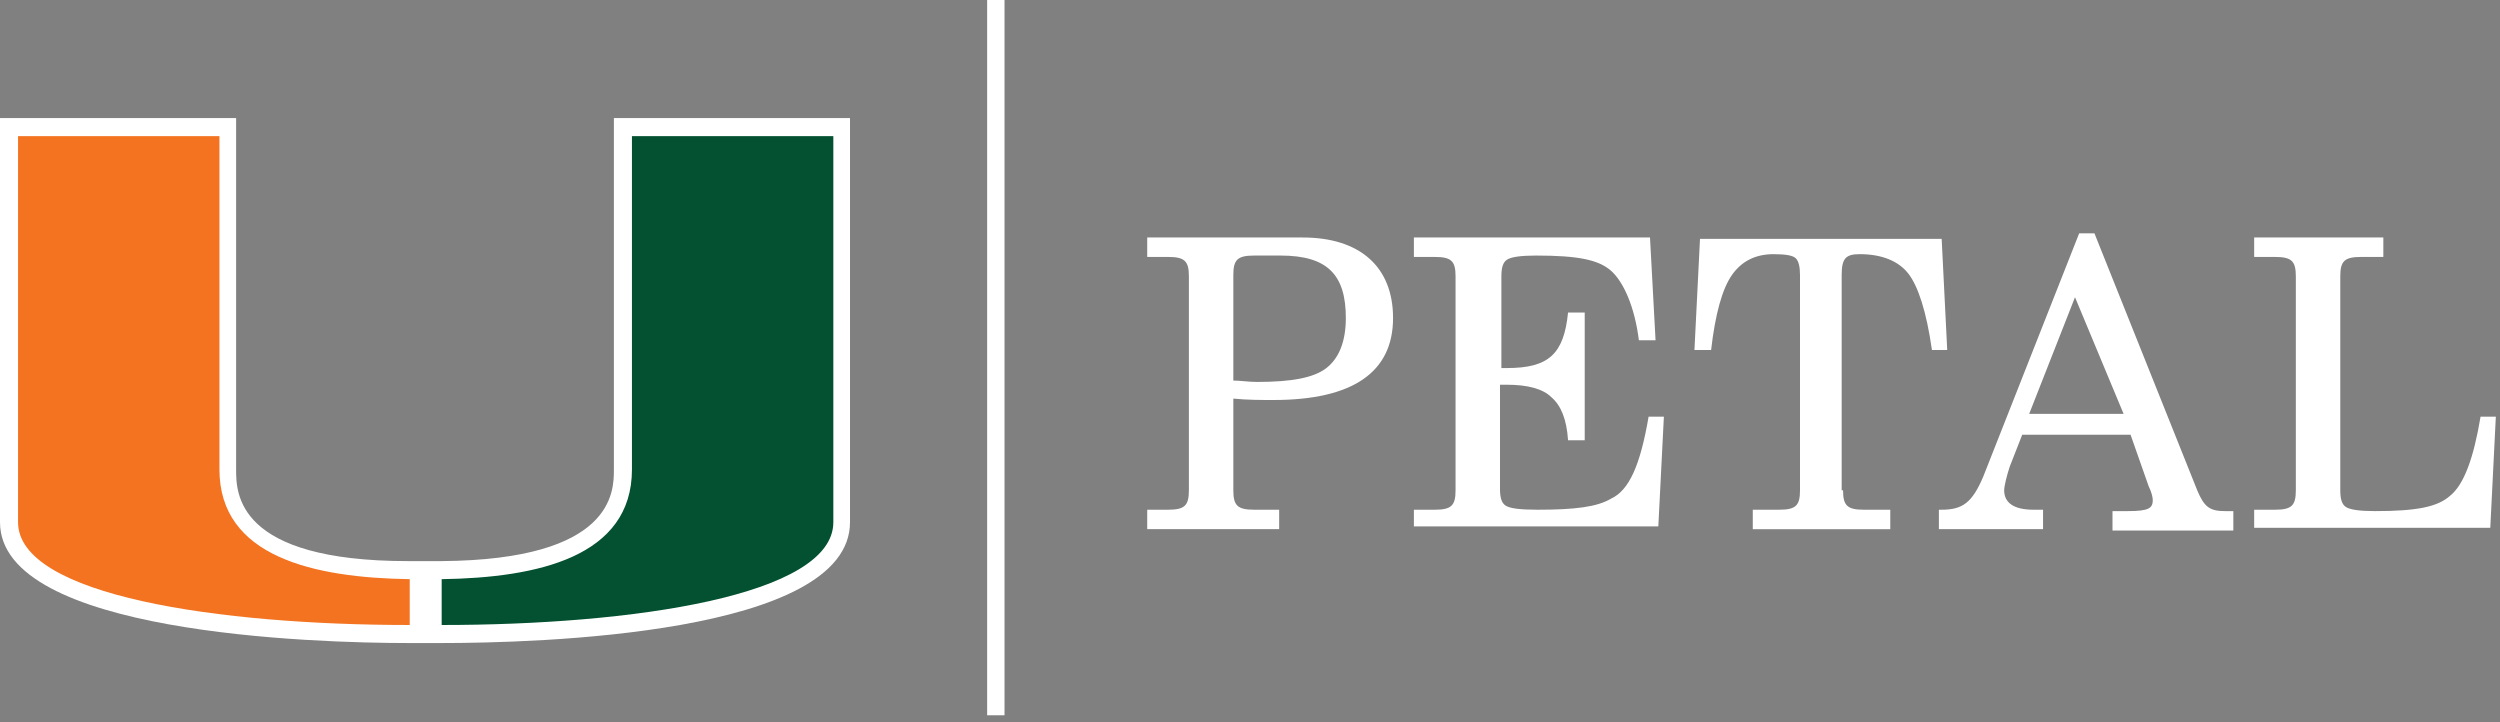
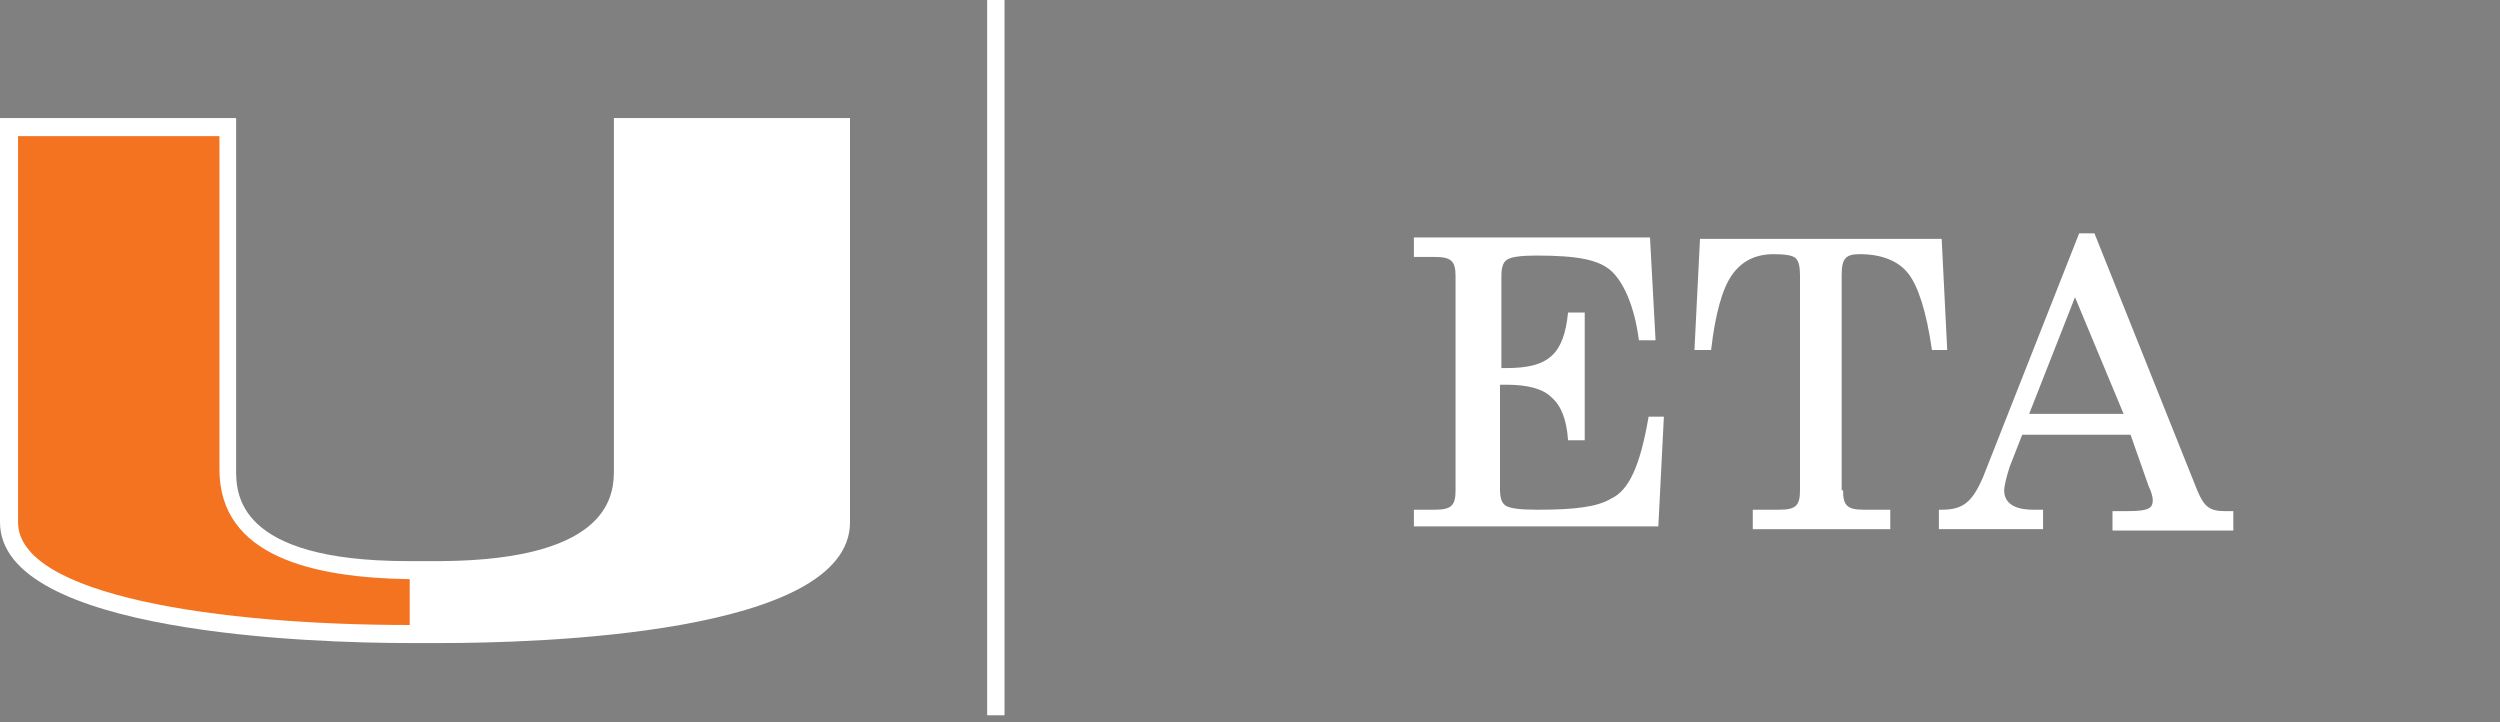
<svg xmlns="http://www.w3.org/2000/svg" id="Layer_1" version="1.1" viewBox="0 0 180 52">
  <rect x="0" y="0" width="180" height="52" fill="#808080" stroke="none" />
  <defs>
    <style>
      .st0 {
        fill: #035131;
      }

      .st1 {
        fill: #fff;
      }

      .st2 {
        fill: none;
        stroke: #fff;
        stroke-width: 1.25px;
      }

      .st3 {
        fill: #f37321;
      }
    </style>
  </defs>
  <g>
-     <path class="st1" d="M82.6,38.1v-1.4h1.5c1.2,0,1.5-.3,1.5-1.4v-15.4c0-1.1-.3-1.4-1.5-1.4h-1.5v-1.4h11.2c4.1,0,6.5,2.1,6.5,5.8,0,3.9-2.9,5.9-8.6,5.9-.9,0-1.9,0-2.9-.1v6.6c0,1.1.3,1.4,1.5,1.4h1.8v1.4s-9.5,0-9.5,0ZM88.8,27.4c.5,0,1.1.1,1.7.1,2.5,0,4.1-.3,5-1s1.4-1.9,1.4-3.6c0-3.1-1.3-4.5-4.7-4.5h-1.9c-1.2,0-1.5.3-1.5,1.4v7.6Z" />
    <path class="st1" d="M101.8,38.1v-1.4h1.5c1.2,0,1.5-.3,1.5-1.4v-15.4c0-1.1-.3-1.4-1.5-1.4h-1.5v-1.4h17l.4,7.4h-1.2c-.3-2.4-1.1-4.2-2-5s-2.4-1.1-5.4-1.1c-1.1,0-1.8.1-2.1.3s-.4.6-.4,1.2v6.6h.4c3,0,4.1-1,4.4-4h1.2v9.2h-1.2c-.1-1.5-.5-2.5-1.2-3.1-.6-.6-1.7-.9-3.2-.9h-.5v7.5c0,.6.1,1,.4,1.2s1,.3,2.3.3c2.7,0,4.3-.2,5.3-.8,1.3-.6,2.1-2.4,2.7-5.9h1.1l-.4,7.9h-17.6v.2Z" />
    <path class="st1" d="M132.7,35.3c0,1.1.3,1.4,1.5,1.4h1.9v1.4h-9.9v-1.4h1.9c1.2,0,1.5-.3,1.5-1.4v-15.5c0-.6-.1-1-.3-1.2s-.7-.3-1.6-.3c-1.3,0-2.3.5-3,1.5s-1.2,2.8-1.5,5.4h-1.2l.4-8h17.4l.4,8h-1.1c-.4-2.8-1-4.6-1.7-5.5s-1.9-1.4-3.5-1.4c-1,0-1.3.3-1.3,1.5v15.5h.1Z" />
    <path class="st1" d="M149.7,16.8h1.1l7.4,18.5c.5,1.2.9,1.5,2,1.5h.6v1.4h-8.7v-1.4h1.1c1.5,0,1.8-.2,1.8-.8,0-.2-.1-.6-.3-1l-1.3-3.7h-7.8l-.9,2.3c-.2.6-.4,1.4-.4,1.7,0,.9.7,1.4,2.1,1.4h.7v1.4h-7.5v-1.4h.2c1.5,0,2.2-.5,3-2.4l6.9-17.5ZM152.9,29.8l-3.5-8.4-3.3,8.4h6.8Z" />
-     <path class="st1" d="M162.3,38.1v-1.4h1.5c1.2,0,1.5-.3,1.5-1.4v-15.4c0-1.1-.3-1.4-1.5-1.4h-1.5v-1.4h9.3v1.4h-1.6c-1.2,0-1.5.3-1.5,1.4v15.4c0,.6.1,1,.4,1.2.3.2,1,.3,2.1.3,3,0,4.5-.3,5.4-1.1,1-.8,1.7-2.7,2.2-5.7h1.1l-.4,8h-17v.1Z" />
  </g>
  <path class="st1" d="M44.2,8.5v25.3c0,1.6,0,6.5-12.4,6.6h-2.4c-12.4,0-12.4-4.9-12.4-6.6V8.5H0v29.1c0,8,22.5,8.7,29.5,8.7h2.2c6.9,0,29.5-.6,29.5-8.7V8.5s-17,0-17,0Z" />
-   <path class="st0" d="M45.5,33.8V9.8h14.5v27.8c0,5.3-14.5,7.4-28.2,7.4v-3.3c6.9-.1,13.7-1.6,13.7-7.9" />
  <path class="st3" d="M15.8,33.8V9.8H1.3v27.8c0,5.3,14.5,7.4,28.2,7.4v-3.3c-6.9-.1-13.7-1.6-13.7-7.9" />
  <line class="st2" x1="71.7" x2="71.7" y2="51.5" />
</svg>